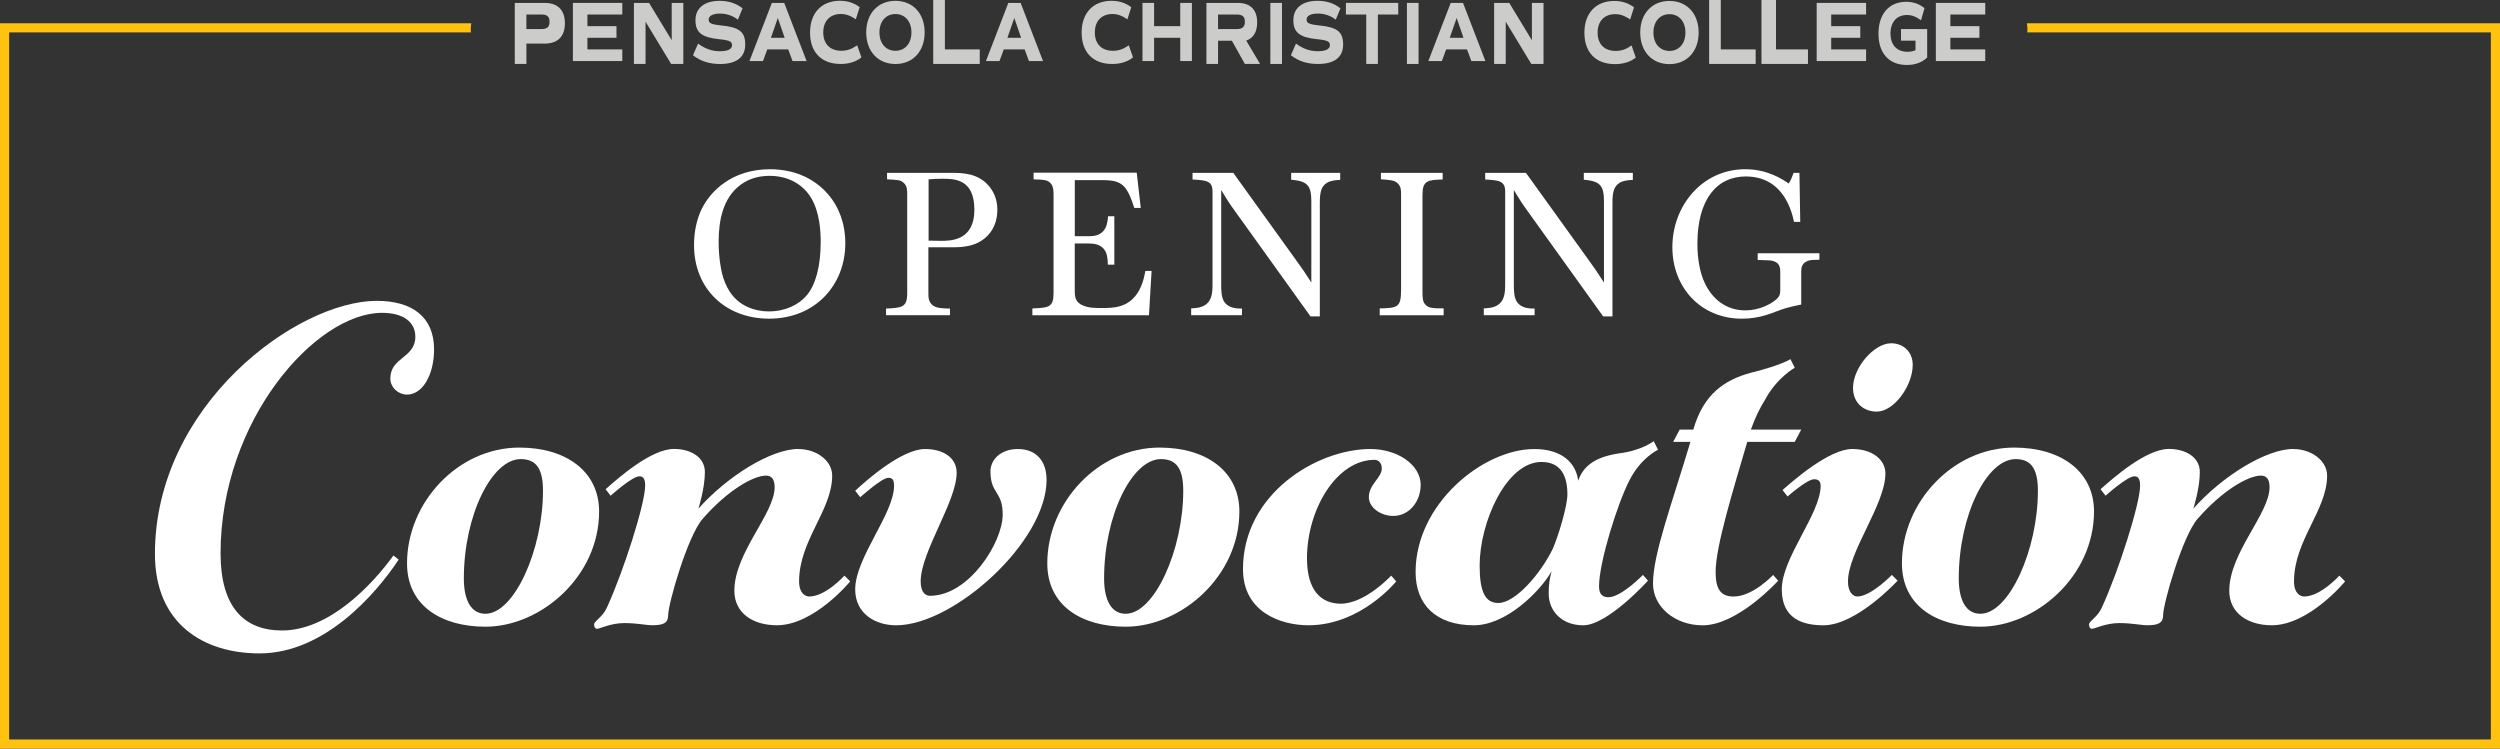
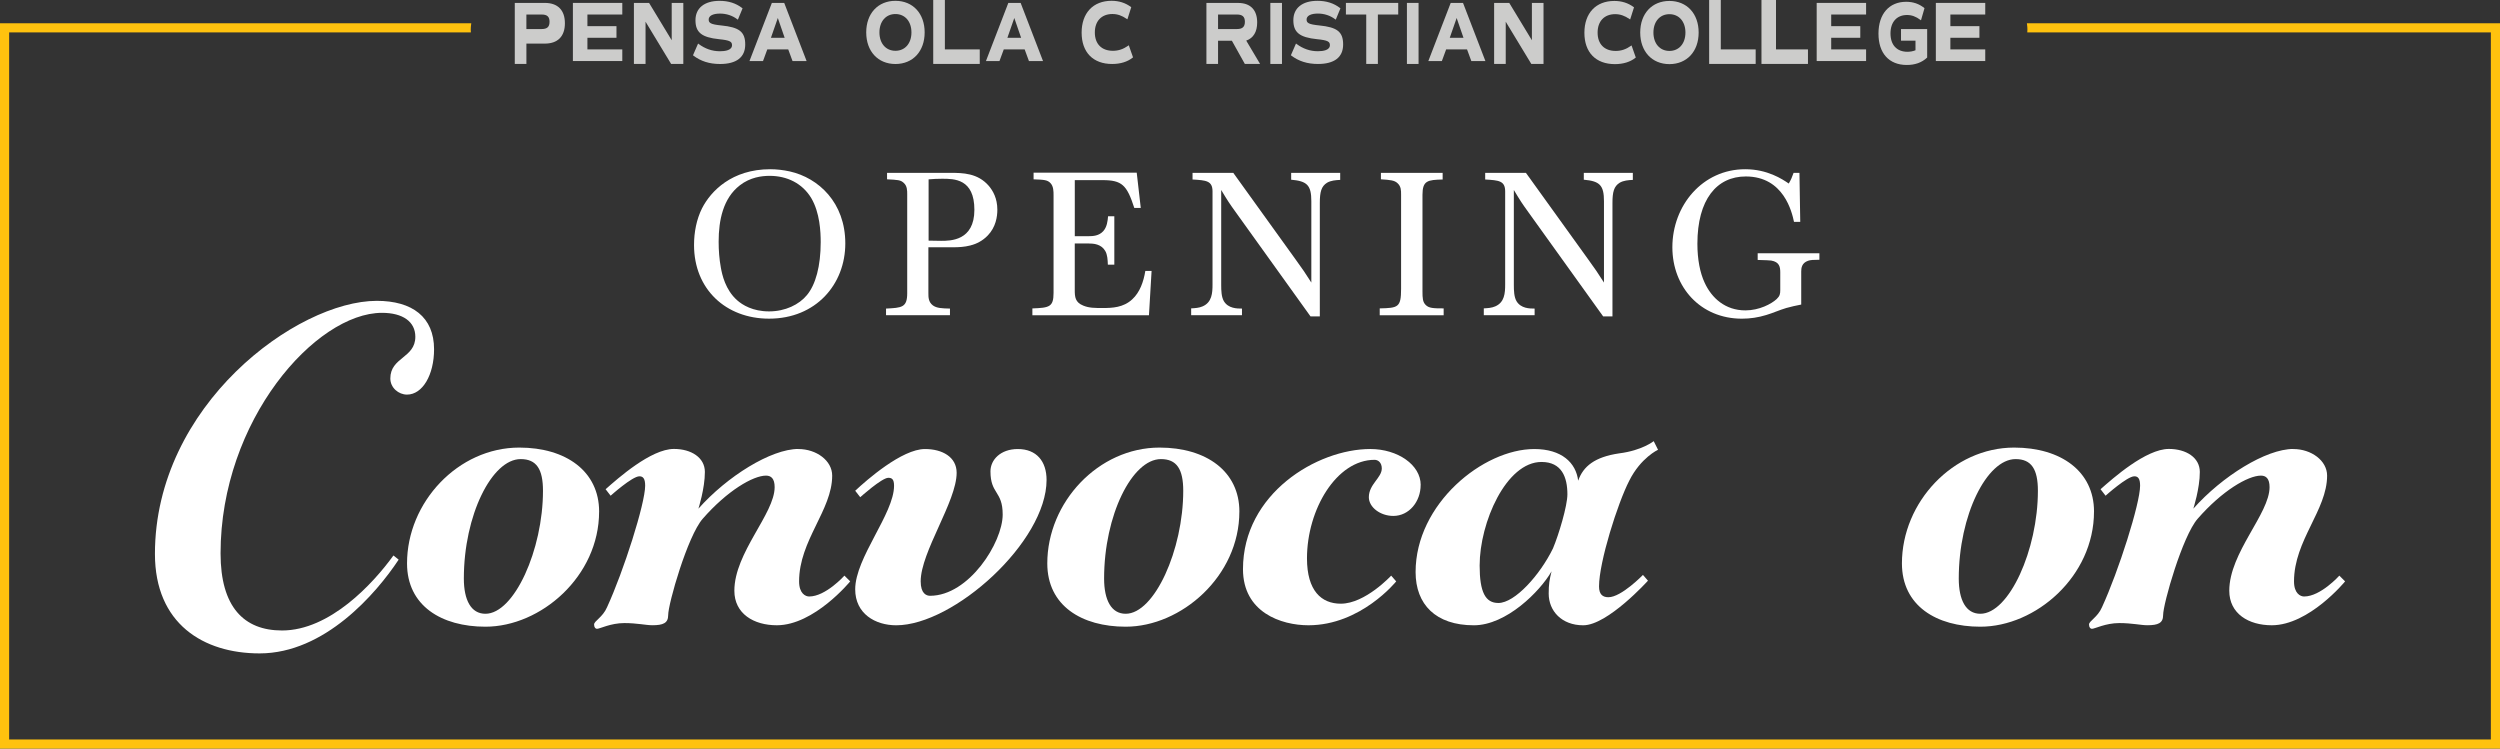
<svg xmlns="http://www.w3.org/2000/svg" id="Layer_2" viewBox="0 0 1063.67 318.5">
  <rect x="0" y="0" width="1063.67" height="318.5" fill="#333333" stroke="none" />
  <defs>
    <style>.cls-1{fill:#fff;}.cls-2{fill:#ffc20e;}.cls-3{fill:#cccccb;}</style>
  </defs>
  <g id="Layer_2-2">
    <path class="cls-1" d="M298.73,88.56c3.69-7.21,12.61-16.56,29-16.56,2.75,0,5.58.34,8.32.94,12.18,2.75,23.6,13.21,23.6,30.63s-12.53,32.01-32.44,32.01c-18.36,0-31.92-12.53-31.92-31.32,0-5.41,1.03-10.9,3.43-15.7ZM314.77,78.86c-7.12,5.49-9.01,14.85-9.01,23.94,0,3.69.26,7.38.94,11.07.52,2.92,1.89,9.44,6.95,13.9,2.23,1.97,6.61,4.72,13.56,4.72s12.79-2.92,16.05-6.87c3.78-4.46,5.92-12.44,5.92-22.57,0-4.46-.34-12.53-4.03-18.79-3.78-6.26-10.3-9.44-17.68-9.44-3.43,0-8.24.6-12.7,4.03Z" />
    <path class="cls-1" d="M395,105.21v19.48c0,1.8,0,3.78,1.89,5.23,1.63,1.2,3.78,1.29,7.29,1.37v2.83h-27.2v-2.83c6.69-.34,9.01-.43,9.01-6.52v-42.13c0-1.55,0-3.52-1.46-4.81-1.37-1.29-2.49-1.29-7.12-1.54v-2.75h26.77c5.49,0,11.84.09,16.56,5.58,1.72,2.06,3.6,5.24,3.6,10.13,0,2.83-.6,7.38-4.12,10.98-4.38,4.55-10.21,4.98-14.76,4.98h-10.47ZM395.09,102.38c1.46,0,3.52.09,5.32.09,3.95,0,14.16,0,14.16-13.21s-8.58-13.21-13.73-13.21c-1.89,0-3.86.09-5.75.26v26.09Z" />
    <path class="cls-1" d="M439.79,73.46h43.85l1.72,15.02h-2.75c-3.17-9.78-5.23-11.84-13.56-11.84h-11.76v23.86h5.66c2.23,0,4.63-.17,6.44-2.14,1.63-1.8,1.89-4.38,2.06-6.35h2.66v20.59h-2.75c-.09-2.14-.17-4.2-1.12-5.84-1.72-2.92-4.89-3.17-7.21-3.17h-5.75v19.82c0,2.92.17,5.23,3.6,6.61,2.49,1.03,4.81,1.03,8.41,1.03,3.86,0,8.67-.17,12.44-3.69,3.26-3,4.81-7.47,5.58-12.1h2.66l-1.12,18.88h-49.6v-2.92c7.21-.26,9.01-.6,9.01-6.61v-41.53c0-1.63,0-3.77-1.29-5.15-1.29-1.37-2.57-1.46-7.21-1.63v-2.83Z" />
    <path class="cls-1" d="M549.36,73.54h20.85v3c-1.97.09-3.95.26-5.58,1.2-2.49,1.55-3.09,3.95-3.09,8.67v48.22h-3.95l-31.83-44.36c-2.66-3.69-3.35-4.72-6.18-9.44v40.42c0,2.4.09,5.06,1.12,6.86,1.89,3.18,5.66,3.18,7.72,3.18v2.83h-21.62v-2.92c1.63-.09,3.35-.17,4.89-.86,3.95-1.72,4.2-5.66,4.2-9.27v-39.64c0-4.55-2.75-4.72-8.5-5.06v-2.83h17.33l26.43,36.73c3.18,4.37,4.03,5.66,6.78,9.95v-34.58c0-6.86-1.8-8.58-8.58-9.18v-2.92Z" />
    <path class="cls-1" d="M587.54,73.54h26.26v2.83c-6.35.17-8.58.43-8.58,6.52v41.02c0,3,.09,4.55,1.37,5.84,1.37,1.37,3.17,1.46,7.64,1.46v2.92h-27.2v-2.92c7.81-.17,9.09-.43,9.09-8.24v-40.24c0-1.72,0-3.43-1.54-4.81-1.29-1.2-3-1.37-7.04-1.63v-2.75Z" />
    <path class="cls-1" d="M673.87,73.54h20.85v3c-1.97.09-3.95.26-5.58,1.2-2.49,1.55-3.09,3.95-3.09,8.67v48.22h-3.95l-31.83-44.36c-2.66-3.69-3.35-4.72-6.18-9.44v40.42c0,2.4.09,5.06,1.12,6.86,1.89,3.18,5.66,3.18,7.72,3.18v2.83h-21.62v-2.92c1.63-.09,3.35-.17,4.89-.86,3.95-1.72,4.2-5.66,4.2-9.27v-39.64c0-4.55-2.75-4.72-8.5-5.06v-2.83h17.33l26.43,36.73c3.18,4.37,4.03,5.66,6.78,9.95v-34.58c0-6.86-1.8-8.58-8.58-9.18v-2.92Z" />
    <path class="cls-1" d="M766.37,129.58c-2.14.43-4.29.86-6.35,1.46-2.92.86-5.66,2.14-8.58,3-3.35,1.03-6.78,1.55-10.3,1.55-17.68,0-29.6-13.47-29.6-30.38,0-17.85,12.87-33.21,30.98-33.21,9.44,0,15.79,4.2,18.54,6.09,1.03-1.8,1.29-2.4,2.06-4.55h2.49l.34,20.85h-2.66c-.86-4.03-4.29-19.31-20.51-19.31-12.36,0-20.59,9.78-20.59,28.66,0,6.61,1.12,12.36,3.09,16.56,3,6.52,8.75,11.76,17.33,11.76,5.92,0,11.07-2.75,13.3-4.81,1.37-1.29,1.54-2.23,1.54-3.86v-7.47c0-2.32-.34-4.46-3.86-5.06-.69-.09-2.32-.17-5.75-.26v-2.83h26.26v2.75c-2.49,0-3.86.09-4.81.43-2.75.94-2.92,3.18-2.92,4.55v14.07Z" />
    <path class="cls-1" d="M169.61,238.12c-9.53,14.4-31.46,39.88-59.16,39.88-23.93,0-44.53-12.63-44.53-42.32,0-63.37,60.49-107.68,94.39-107.68,15.07,0,24.37,6.87,24.37,20.61,0,10.86-4.87,19.28-11.52,19.28-3.55,0-7.09-2.88-7.09-6.87,0-9.08,10.64-8.64,10.64-17.73,0-6.42-5.32-10.19-14.18-10.19-28.14,0-68.69,45.64-68.69,102.36,0,22.82,9.97,32.79,26.14,32.79,20.38,0,38.77-19.94,47.41-31.91l2.22,1.77Z" />
    <path class="cls-1" d="M254.9,217.67c0,27.55-24.79,48.97-48.36,48.97-18.67,0-33.36-8.88-33.36-26.93,0-26.02,21.73-49.28,47.75-49.28,19.9,0,33.98,10.1,33.98,27.24ZM197.35,246.14c0,9.18,3.06,15,9.18,15,12.24,0,24.49-27.24,24.49-52.34,0-9.18-2.75-13.47-9.49-13.47-12.24,0-24.18,23.87-24.18,50.81Z" />
    <path class="cls-1" d="M339.68,191.05c7.65,0,14.39,4.9,14.39,11.32,0,14.69-14.08,27.55-14.08,44.99,0,5.2,2.76,6.43,4.29,6.43,7.04,0,15-8.88,15-8.88l2.45,2.45s-15.3,18.67-31.22,18.67c-9.79,0-18.06-4.9-18.06-14.69,0-16.22,17.14-32.75,17.14-44.08,0-3.67-1.53-4.9-3.67-4.9-5.51,0-16.53,6.43-26.94,18.36-6.43,7.35-14.69,36.12-14.69,41.02,0,3.37-2.14,4.28-6.73,4.28-2.75,0-6.43-.92-11.94-.92-5.82,0-10.41,2.45-11.63,2.45-.61,0-1.22-.61-1.22-1.84,0-1.53,3.67-3.06,5.51-7.35,7.04-15.3,16.22-44.08,16.22-51.73,0-3.06-.92-3.98-2.45-3.98-3.06,0-12.24,8.26-12.24,8.26l-2.14-2.76c5.2-4.59,19.28-17.14,29.08-17.14,7.35,0,13.16,3.67,13.16,9.8,0,7.04-2.75,15.61-2.75,15.61,12.24-13.77,30.91-25.4,42.55-25.4Z" />
    <path class="cls-1" d="M426.61,218.9c0-10.1-5.2-8.57-5.2-18.36,0-4.9,4.28-9.49,11.63-9.49,7.96,0,12.24,5.2,12.24,13.16,0,26.32-39.48,61.83-63.97,61.83-8.88,0-17.45-4.9-17.45-15.3,0-13.47,16.53-32.14,16.53-44.08,0-2.76-.92-3.37-2.45-3.37-2.75,0-11.94,8.26-11.94,8.26l-2.14-2.75c4.9-4.59,19.9-17.75,29.69-17.75,7.35,0,13.47,3.37,13.47,10.1,0,12.24-15.3,33.67-15.3,46.22,0,5.2,2.45,6.12,3.98,6.12,16.53,0,30.91-22.65,30.91-34.59Z" />
    <path class="cls-1" d="M527.31,217.67c0,27.55-24.79,48.97-48.36,48.97-18.67,0-33.36-8.88-33.36-26.93,0-26.02,21.73-49.28,47.75-49.28,19.9,0,33.98,10.1,33.98,27.24ZM469.76,246.14c0,9.18,3.06,15,9.18,15,12.24,0,24.49-27.24,24.49-52.34,0-9.18-2.76-13.47-9.49-13.47-12.24,0-24.18,23.87-24.18,50.81Z" />
    <path class="cls-1" d="M604.44,206.35c0,7.04-4.9,13.16-11.63,13.16-5.51,0-10.41-3.67-10.41-7.96,0-5.51,5.51-8.26,5.51-12.24,0-2.45-1.53-3.67-3.06-3.67-16.22,0-28.77,21.12-28.77,41.93,0,13.77,6.12,19.28,14.39,19.28,10.41,0,21.43-11.94,21.43-11.94l2.14,2.45s-15,18.67-37.34,18.67c-11.63,0-27.85-5.51-27.85-23.87,0-32.14,31.53-51.12,54.18-51.12,11.63,0,21.43,6.73,21.43,15.3Z" />
    <path class="cls-1" d="M684.33,254.1c5.51,0,14.69-9.49,14.69-9.49l2.14,2.45s-17.14,18.98-27.55,18.98c-9.18,0-14.69-6.12-14.69-13.47,0-3.98.31-5.82,1.22-9.49-4.9,8.57-19.28,22.96-33.06,22.96-16.22,0-24.79-8.88-24.79-22.65,0-29.08,28.77-52.34,50.5-52.34,11.63,0,17.75,5.82,18.67,13.47,2.14-6.12,7.04-10.1,17.45-11.63,9.79-1.23,14.69-5.2,14.69-5.2l1.84,3.67s-7.35,3.37-12.24,13.16c-4.9,9.49-12.86,34.59-12.86,44.99,0,3.37,1.53,4.59,3.98,4.59ZM660.76,233.28c2.45-5.82,6.12-18.06,6.12-22.96,0-7.35-2.45-13.77-11.02-13.77-15,0-26.32,25.71-26.32,44.08,0,11.32,2.45,15.92,7.96,15.92,7.04,0,17.75-11.94,23.26-23.26Z" />
-     <path class="cls-1" d="M714.63,182.78h5.82c4.28-15,13.16-21.12,24.49-24.18,13.47-3.37,16.83-5.81,16.83-5.81l1.84,3.67s-7.65,4.28-12.55,13.47c-2.14,3.37-4.28,7.65-6.12,12.86h21.43l-2.76,5.2h-20.2c-5.82,19.89-13.47,44.38-13.47,55.4,0,7.65,2.45,10.41,7.65,10.41,8.26,0,16.83-9.18,16.83-9.18l2.14,2.45s-17.14,18.98-32.14,18.98c-11.94,0-21.12-7.96-21.12-17.75,0-12.55,7.96-33.67,15.92-60.3h-7.35l2.76-5.2Z" />
-     <path class="cls-1" d="M786.25,247.36c0,4.59,2.14,6.43,3.98,6.43,5.82,0,14.69-9.18,14.69-9.18l2.45,2.45s-17.45,18.98-31.53,18.98c-8.88,0-17.75-2.76-17.75-15.3,0-13.47,16.53-32.14,16.53-44.08,0-1.53-.61-2.76-2.75-2.76-3.06,0-11.32,7.35-11.32,7.35l-2.14-2.76c4.9-4.28,19.9-17.45,29.69-17.45,8.57,0,14.08,4.59,14.08,10.41,0,13.16-15.92,33.36-15.92,45.91ZM804.62,146.05c5.2,0,9.18,3.67,9.18,9.18,0,8.88-7.96,19.9-15.3,19.9-5.2,0-10.1-3.37-10.1-10.1,0-8.57,8.88-18.98,16.22-18.98Z" />
    <path class="cls-1" d="M890.93,217.67c0,27.55-24.79,48.97-48.36,48.97-18.67,0-33.36-8.88-33.36-26.93,0-26.02,21.73-49.28,47.75-49.28,19.9,0,33.98,10.1,33.98,27.24ZM833.39,246.14c0,9.18,3.06,15,9.18,15,12.24,0,24.49-27.24,24.49-52.34,0-9.18-2.76-13.47-9.49-13.47-12.24,0-24.18,23.87-24.18,50.81Z" />
    <path class="cls-1" d="M975.72,191.05c7.65,0,14.39,4.9,14.39,11.32,0,14.69-14.08,27.55-14.08,44.99,0,5.2,2.76,6.43,4.29,6.43,7.04,0,15-8.88,15-8.88l2.45,2.45s-15.3,18.67-31.22,18.67c-9.79,0-18.06-4.9-18.06-14.69,0-16.22,17.14-32.75,17.14-44.08,0-3.67-1.53-4.9-3.67-4.9-5.51,0-16.53,6.43-26.93,18.36-6.43,7.35-14.69,36.12-14.69,41.02,0,3.37-2.14,4.28-6.73,4.28-2.75,0-6.43-.92-11.94-.92-5.82,0-10.41,2.45-11.63,2.45-.61,0-1.22-.61-1.22-1.84,0-1.53,3.67-3.06,5.51-7.35,7.04-15.3,16.22-44.08,16.22-51.73,0-3.06-.92-3.98-2.45-3.98-3.06,0-12.24,8.26-12.24,8.26l-2.14-2.76c5.2-4.59,19.28-17.14,29.08-17.14,7.35,0,13.16,3.67,13.16,9.8,0,7.04-2.76,15.61-2.76,15.61,12.24-13.77,30.92-25.4,42.55-25.4Z" />
    <path class="cls-2" d="M862.38,9.9l.07.56c.1.78.15,1.47.15,2.11,0,.14,0,.27-.02.41l-.04.81h197.24v300.82H3.89V13.79h196.46l-.04-.81c0-.14-.02-.27-.02-.41,0-.64.05-1.31.15-2.11l.07-.56H0v308.6h1063.67V9.9h-201.29Z" />
    <g id="PCC_1-Line">
      <path class="cls-3" d="M223.96,18.55h7.85c5.5,0,8.54-3.07,8.54-8.65s-3.03-8.66-8.54-8.66h-12.79v25.97h4.95v-8.66ZM223.96,6.18h6.49c2.36,0,3.36.92,3.36,3.09s-1.01,3.09-3.36,3.09h-6.49v-6.18Z" />
      <polygon class="cls-3" points="264.77 21.02 249.93 21.02 249.93 16.07 262.29 16.07 262.29 11.13 249.93 11.13 249.93 6.18 264.77 6.18 264.77 1.24 243.75 1.24 243.75 25.97 264.77 25.97 264.77 21.02" />
      <polygon class="cls-3" points="274.66 9.24 285.54 27.2 290.73 27.2 290.73 1.24 285.79 1.24 285.79 17.13 276.16 1.24 269.71 1.24 269.71 27.2 274.66 27.2 274.66 9.24" />
      <path class="cls-3" d="M306.25,21.8c-3.24,0-6.27-1.05-9.02-3.11l-.22-.16-2.17,4.99.13.1c3.17,2.43,6.89,3.61,11.37,3.61,7.02,0,10.73-2.87,10.73-8.29s-2.55-7.34-10.09-8.1c-4.63-.46-5.46-1.07-5.46-2.53,0-1.58,1.8-2.53,4.82-2.53,2.72,0,5.27.84,7.38,2.44l.22.17,2-4.84-.13-.1c-2.68-2.08-5.84-3.09-9.67-3.09-6.41,0-10.24,3.07-10.24,8.22s2.55,7.34,10.09,8.1c4.63.46,5.46,1.07,5.46,2.53,0,2.15-2.83,2.6-5.21,2.6Z" />
      <path class="cls-3" d="M326.48,21.02h8.89l1.82,4.95h5.99l-9.52-24.73h-5.26l-9.52,24.73h5.76l1.82-4.95ZM328.01,16.07l2.93-8.41,2.9,8.41h-5.83Z" />
-       <path class="cls-3" d="M357.63,27.22c3.53,0,6.56-.94,8.76-2.71l.12-.1-1.81-5.15-.23.16c-2.1,1.49-4.17,2.18-6.51,2.18-4.81,0-7.69-2.91-7.69-7.79s2.87-7.86,7.49-7.86c2.11,0,4,.65,6.12,2.1l.24.16,1.64-5.16-.12-.09c-2.39-1.77-5.1-2.63-8.26-2.63-7.85,0-12.73,5.19-12.73,13.55s4.85,13.33,12.99,13.33Z" />
      <path class="cls-3" d="M380.98.35c-7.44,0-12.43,5.4-12.43,13.44s5,13.44,12.43,13.44,12.43-5.4,12.43-13.44-5-13.44-12.43-13.44ZM380.98,21.61c-4.07,0-6.81-3.14-6.81-7.82s2.74-7.82,6.81-7.82,6.81,3.14,6.81,7.82-2.74,7.82-6.81,7.82Z" />
      <polygon class="cls-3" points="402.01 0 397.06 0 397.06 27.2 416.85 27.2 416.85 21.02 402.01 21.02 402.01 0" />
      <path class="cls-3" d="M434.27,1.24h-5.26l-9.52,24.73h5.76l1.82-4.95h8.89l1.82,4.95h5.99l-9.52-24.73ZM434.45,16.07h-5.83l2.93-8.41,2.9,8.41Z" />
      <path class="cls-3" d="M480.02,19.43c-2.1,1.49-4.17,2.18-6.51,2.18-4.81,0-7.69-2.91-7.69-7.79s2.87-7.86,7.49-7.86c2.11,0,4,.65,6.12,2.1l.24.16,1.64-5.16-.12-.09c-2.39-1.77-5.1-2.63-8.26-2.63-7.85,0-12.73,5.19-12.73,13.55s4.85,13.33,12.99,13.33c3.53,0,6.56-.94,8.76-2.72l.12-.1-1.81-5.15-.23.16Z" />
-       <polygon class="cls-3" points="507.11 25.97 507.11 1.24 502.16 1.24 502.16 11.13 491.03 11.13 491.03 1.24 486.09 1.24 486.09 25.97 491.03 25.97 491.03 16.07 502.16 16.07 502.16 25.97 507.11 25.97" />
      <path class="cls-3" d="M513.29,1.24v25.97h4.95v-9.89h5.88l5.52,9.89h6.49l-5.9-9.93c3.05-1.06,4.66-3.73,4.66-7.74,0-5.34-2.89-8.29-8.15-8.29h-13.44ZM518.24,6.18h8.05c2.33,0,3.37.95,3.37,3.09s-1.04,3.09-3.37,3.09h-8.05v-6.18Z" />
      <rect class="cls-3" x="540.49" y="1.24" width="4.95" height="25.97" />
      <path class="cls-3" d="M560.64,21.79c-3.24,0-6.27-1.05-9.02-3.11l-.22-.16-2.17,4.99.13.1c3.17,2.43,6.89,3.61,11.37,3.61,7.02,0,10.73-2.87,10.73-8.29s-2.55-7.34-10.09-8.1c-4.63-.46-5.46-1.07-5.46-2.53,0-1.58,1.8-2.53,4.81-2.53,2.72,0,5.27.84,7.38,2.44l.22.17,2-4.84-.13-.1c-2.68-2.08-5.84-3.09-9.67-3.09-6.41,0-10.24,3.07-10.24,8.22s2.55,7.34,10.09,8.1c4.63.46,5.46,1.07,5.46,2.53,0,2.15-2.83,2.6-5.21,2.6Z" />
      <polygon class="cls-3" points="586.24 27.2 586.24 6.18 594.9 6.18 594.9 1.24 572.64 1.24 572.64 6.18 581.29 6.18 581.29 27.2 586.24 27.2" />
      <rect class="cls-3" x="598.6" y="1.24" width="4.95" height="25.97" />
      <path class="cls-3" d="M617.23,1.24l-9.52,24.73h5.76l1.82-4.95h8.89l1.82,4.95h5.99l-9.52-24.73h-5.26ZM622.66,16.07h-5.83l2.93-8.41,2.9,8.41Z" />
      <polygon class="cls-3" points="651.77 17.13 642.14 1.24 635.7 1.24 635.7 27.2 640.64 27.2 640.64 9.24 651.52 27.2 656.72 27.2 656.72 1.24 651.77 1.24 651.77 17.13" />
      <path class="cls-3" d="M693.93,19.49c-2.1,1.49-4.17,2.18-6.51,2.18-4.81,0-7.69-2.91-7.69-7.79s2.87-7.86,7.49-7.86c2.11,0,4,.65,6.12,2.1l.24.16,1.64-5.16-.12-.09c-2.39-1.77-5.1-2.63-8.26-2.63-7.85,0-12.73,5.19-12.73,13.55s4.85,13.33,12.99,13.33c3.53,0,6.56-.94,8.76-2.71l.12-.1-1.81-5.15-.23.16Z" />
      <path class="cls-3" d="M710.29.4c-7.44,0-12.43,5.4-12.43,13.44s5,13.44,12.43,13.44,12.43-5.4,12.43-13.44-5-13.44-12.43-13.44ZM710.29,21.67c-4.07,0-6.81-3.14-6.81-7.82s2.74-7.82,6.81-7.82,6.81,3.14,6.81,7.82-2.74,7.82-6.81,7.82Z" />
      <polygon class="cls-3" points="732.14 0 727.19 0 727.19 27.2 746.98 27.2 746.98 21.02 732.14 21.02 732.14 0" />
      <polygon class="cls-3" points="755.63 0 749.45 0 749.45 27.2 769.23 27.2 769.23 21.02 755.63 21.02 755.63 0" />
      <polygon class="cls-3" points="772.94 25.97 793.96 25.97 793.96 21.02 779.12 21.02 779.12 16.07 791.49 16.07 791.49 11.13 779.12 11.13 779.12 6.18 793.96 6.18 793.96 1.24 772.94 1.24 772.94 25.97" />
      <path class="cls-3" d="M808.8,17.31h6.18v4.07c-1.08.44-2.21.65-3.43.65-4.52,0-7.21-2.91-7.21-7.79s2.7-7.86,7.04-7.86c2,0,3.76.65,5.72,2.1l.22.16,1.49-5.16-.11-.09c-2.21-1.77-4.72-2.63-7.67-2.63-7.28,0-11.8,5.19-11.8,13.55s4.5,13.33,12.04,13.33c3.53,0,6.35-1.01,8.61-3.09l.07-.06v-12.12h-11.13v4.95Z" />
      <polygon class="cls-3" points="823.64 25.97 844.66 25.97 844.66 21.02 829.82 21.02 829.82 16.07 842.18 16.07 842.18 11.13 829.82 11.13 829.82 6.18 844.66 6.18 844.66 1.24 823.64 1.24 823.64 25.97" />
    </g>
  </g>
</svg>